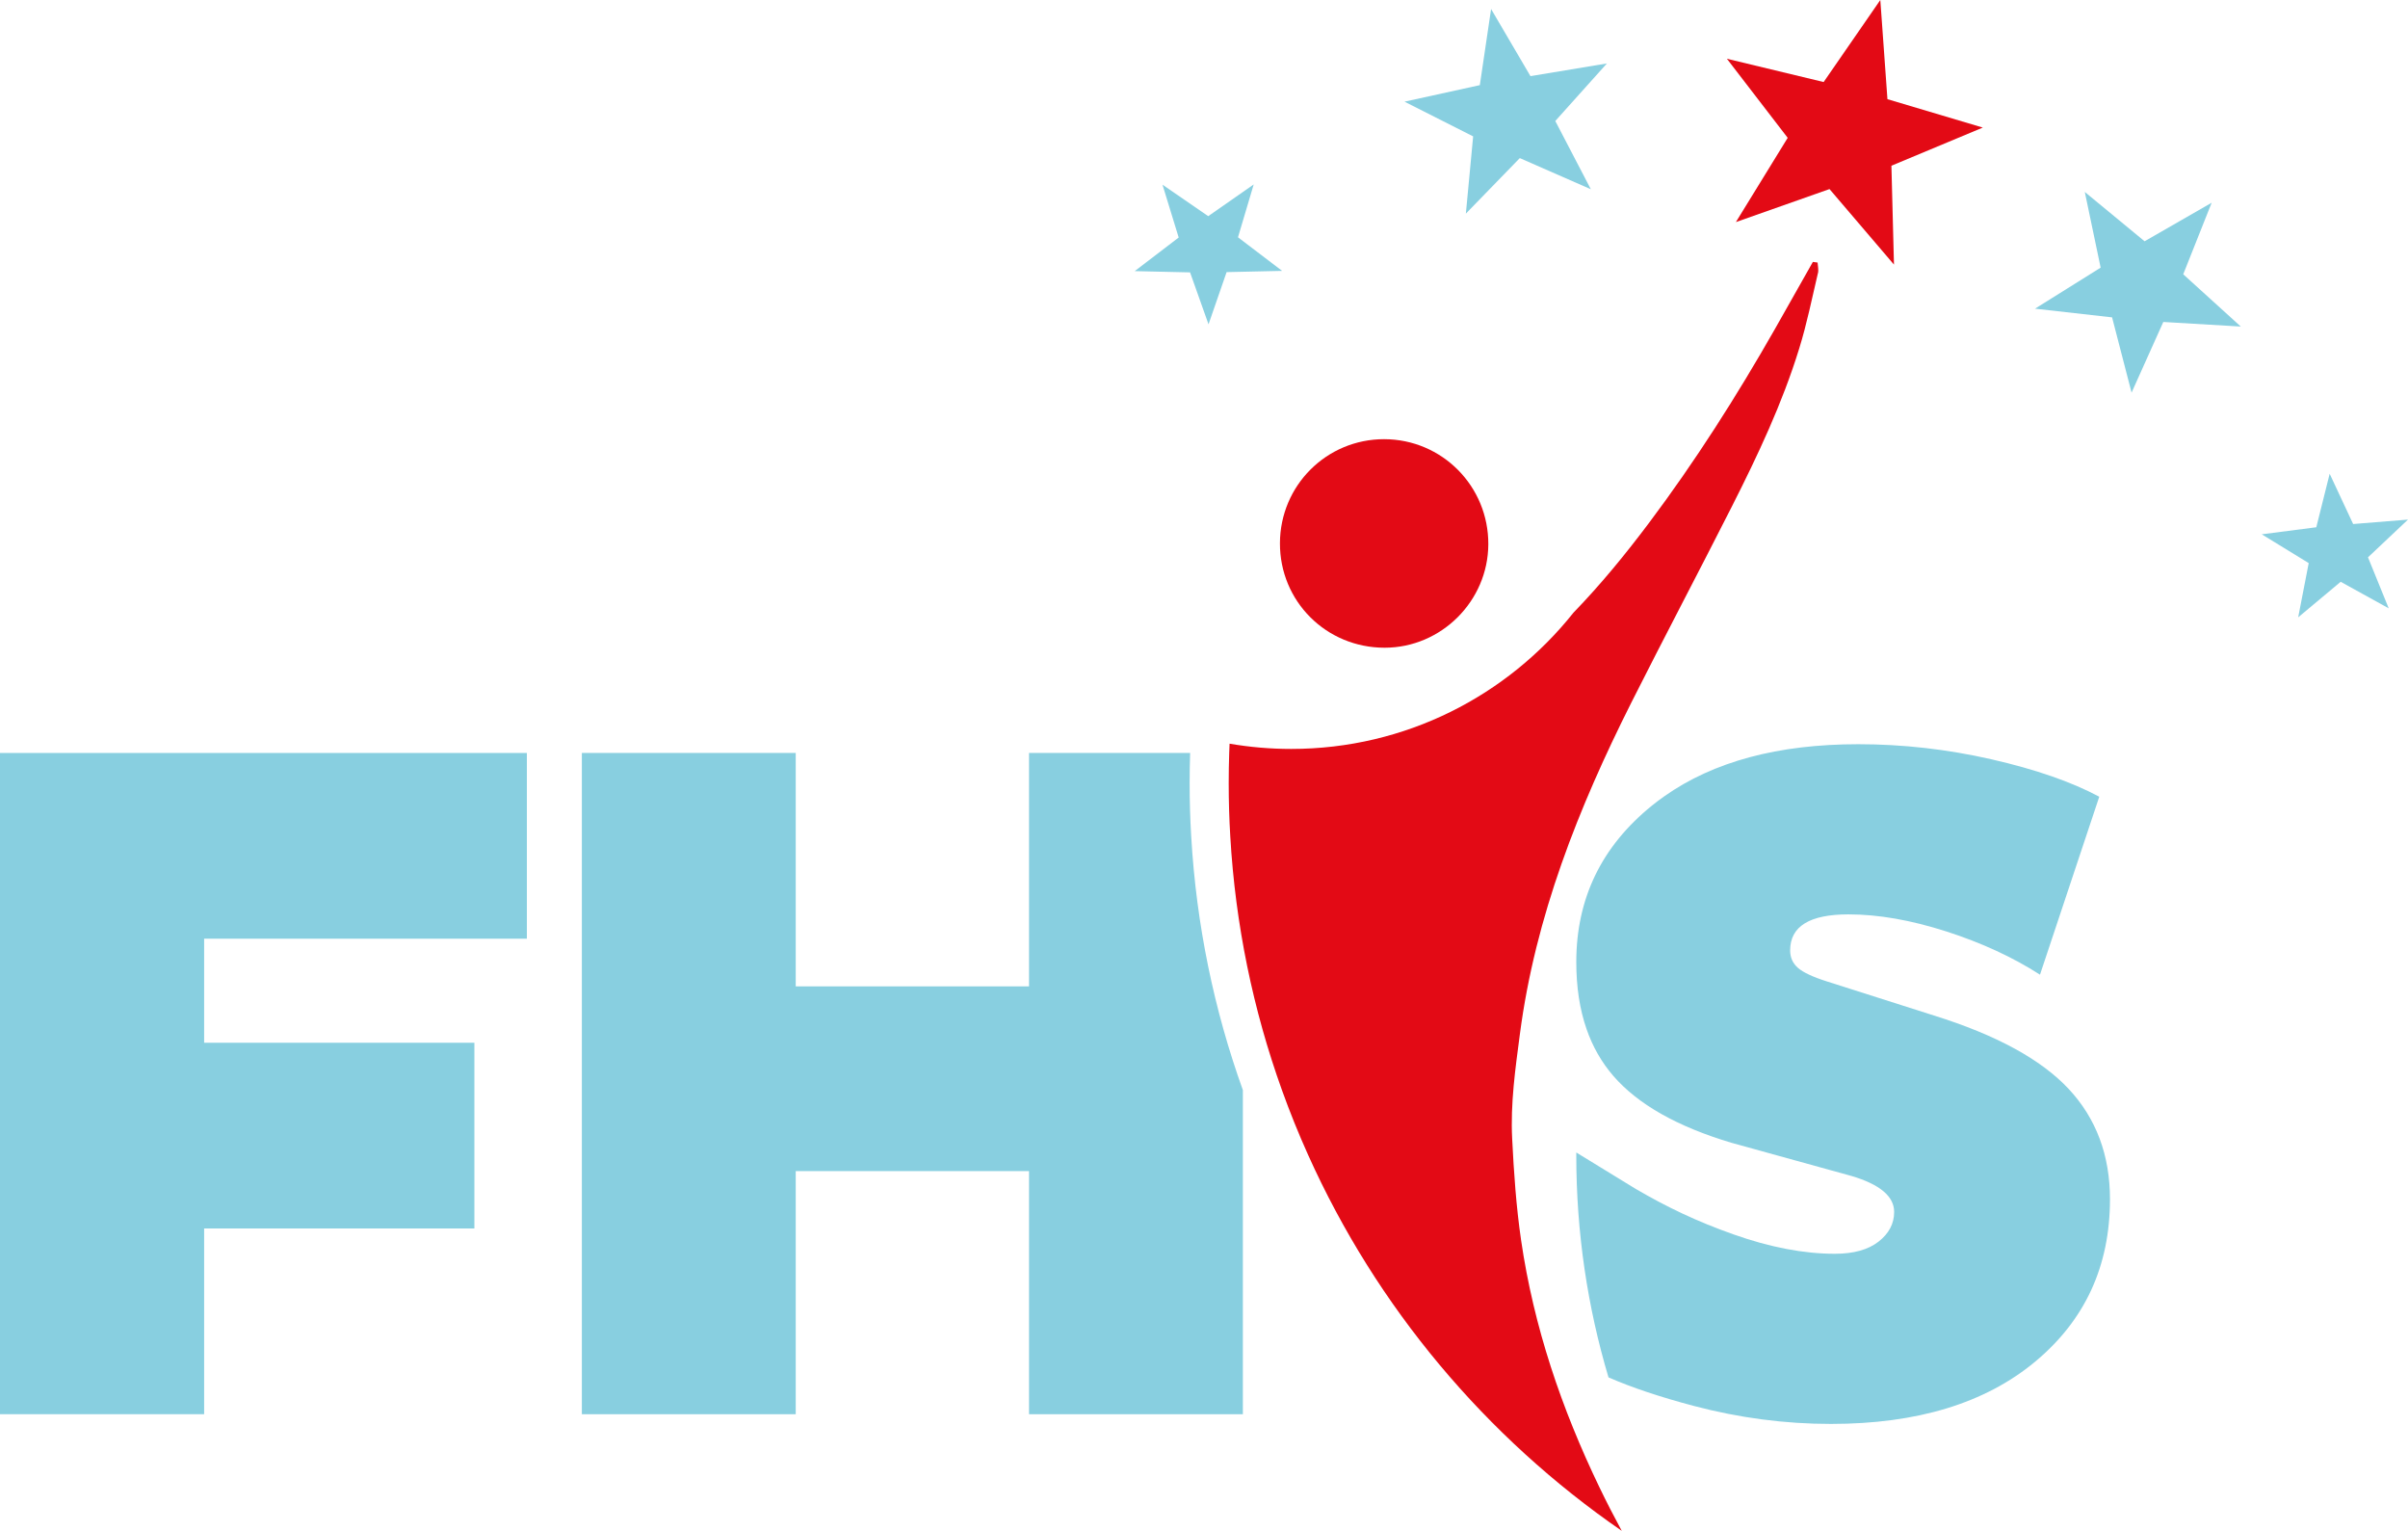
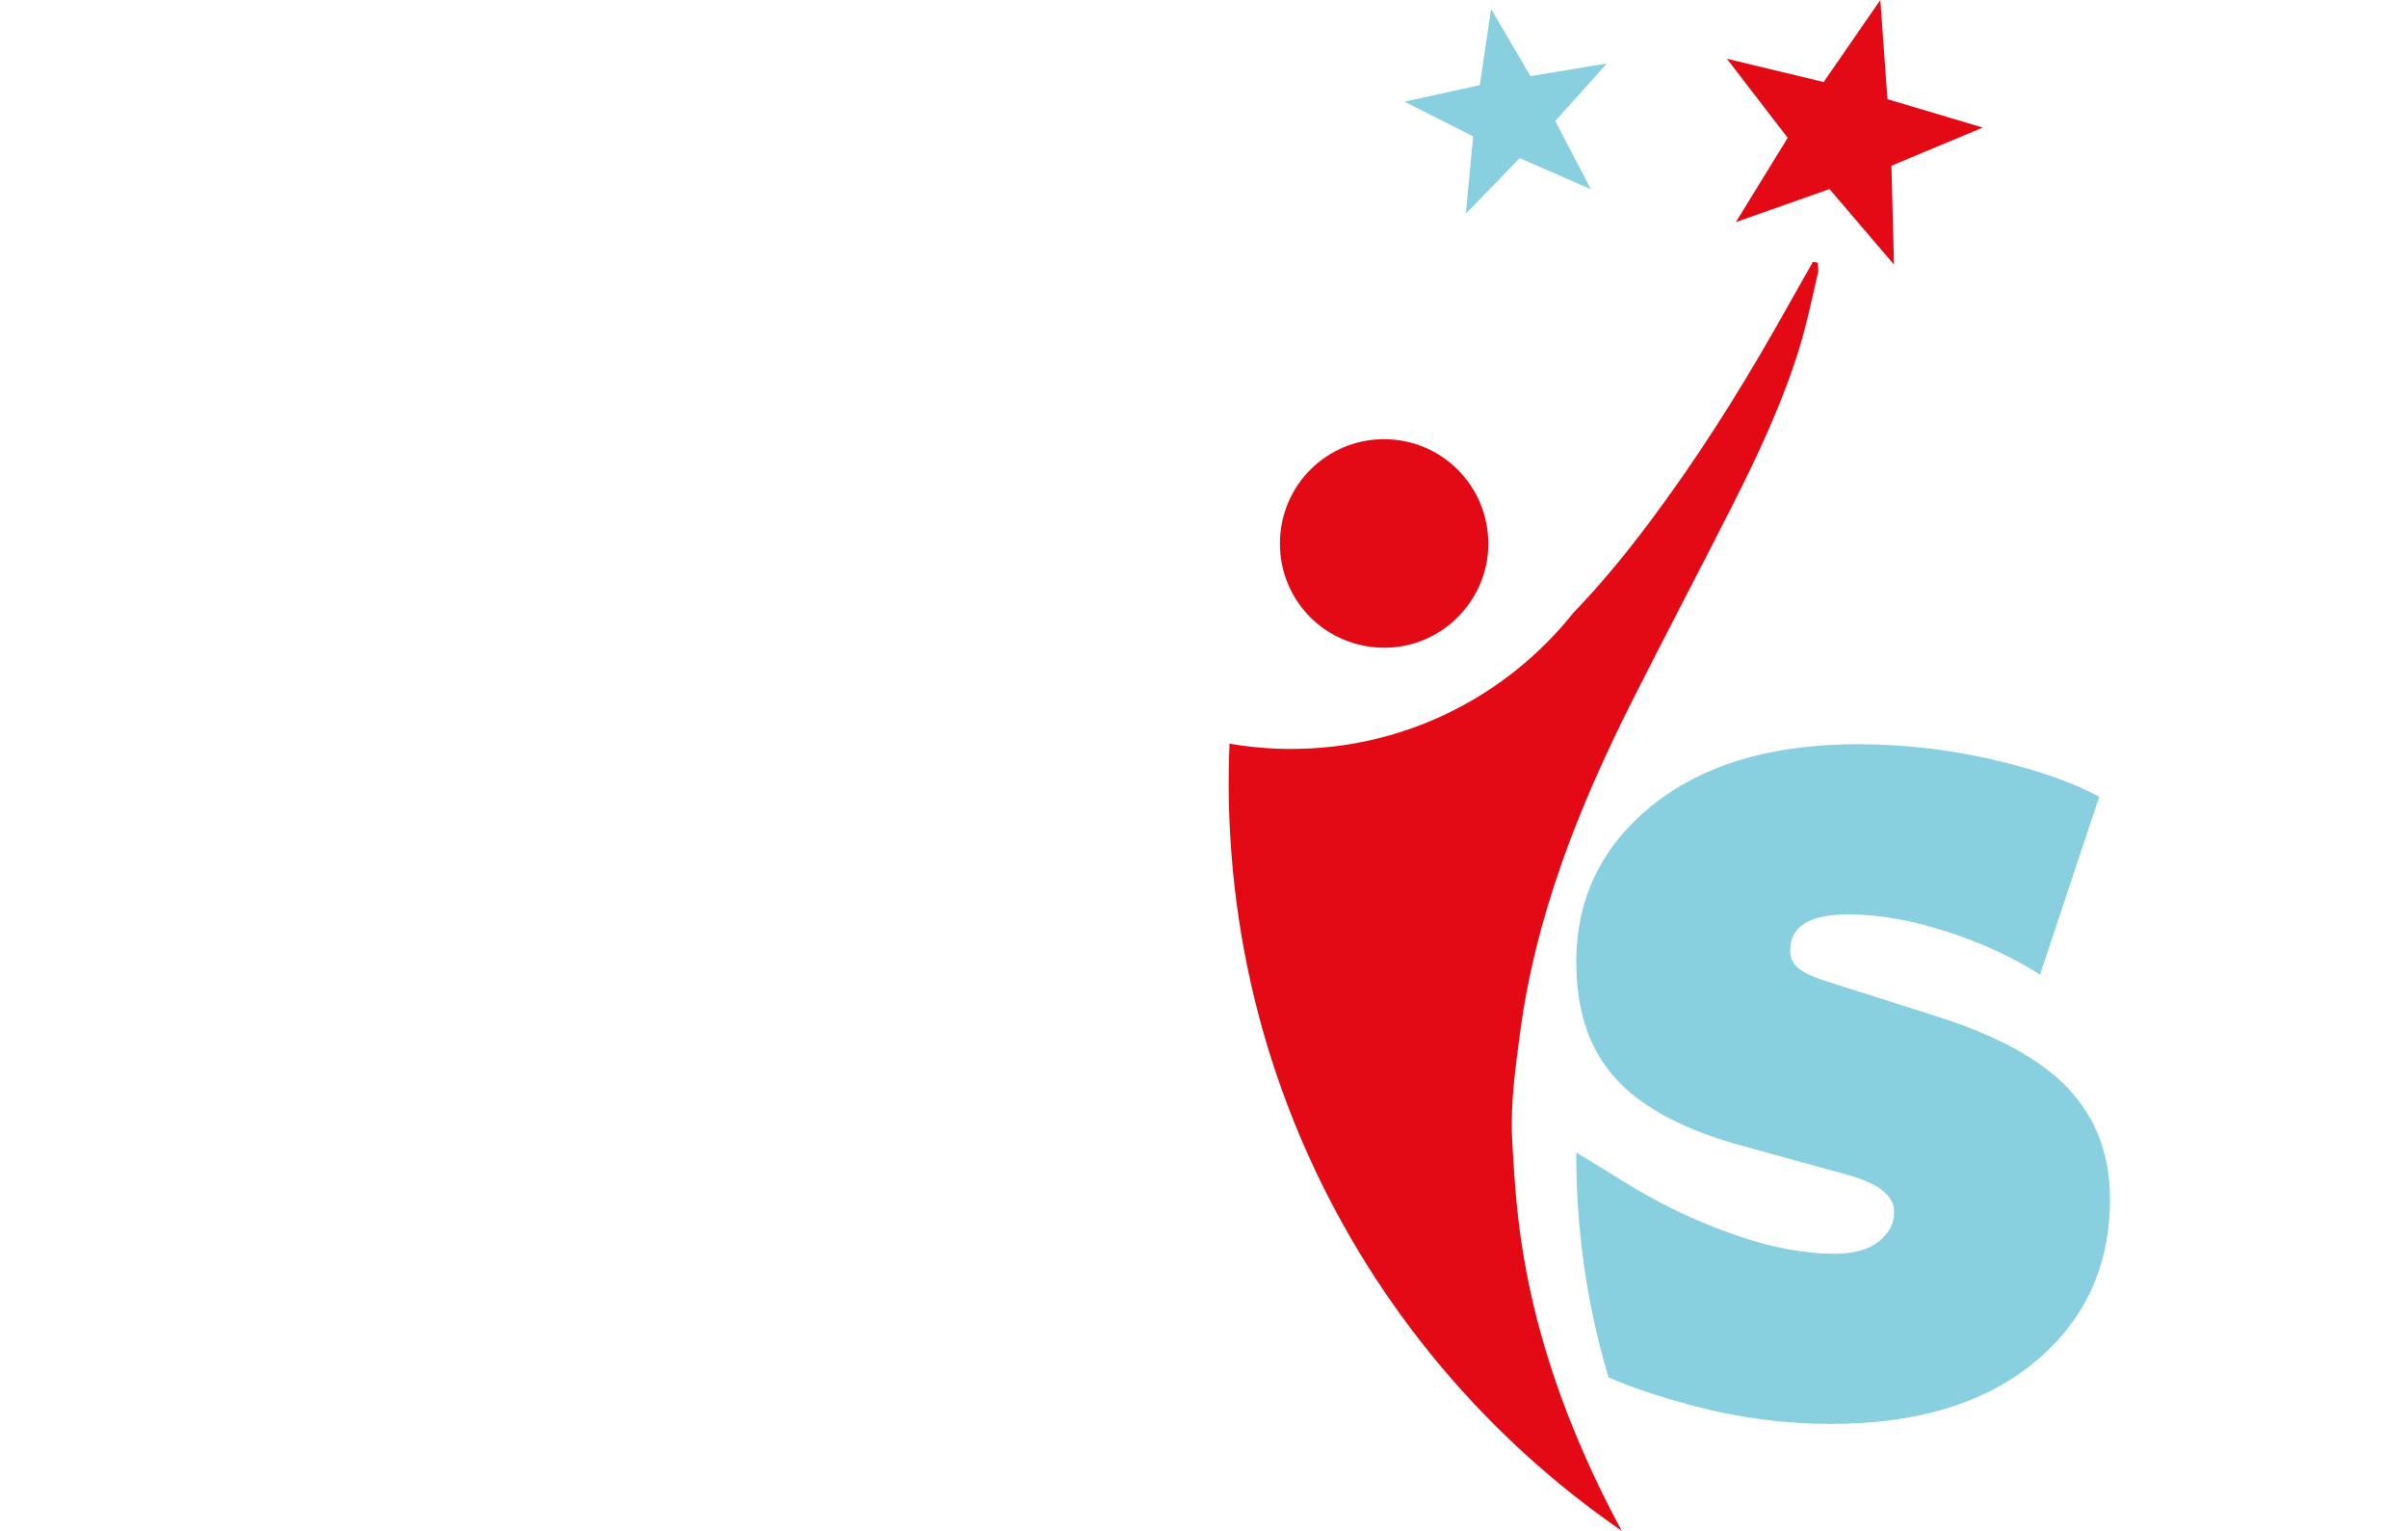
<svg xmlns="http://www.w3.org/2000/svg" id="Capa_1" data-name="Capa 1" viewBox="0 0 1627.01 1034.02">
  <defs>
    <style>
      .cls-1, .cls-2 {
        fill-rule: evenodd;
      }

      .cls-1, .cls-2, .cls-3, .cls-4 {
        stroke-width: 0px;
      }

      .cls-1, .cls-4 {
        fill: #88cfe0;
      }

      .cls-2, .cls-3 {
        fill: #e30a15;
      }
    </style>
  </defs>
  <g>
    <polygon class="cls-2" points="1270.47 0 1275.28 66.99 1339.72 86.17 1277.97 111.94 1279.7 178.72 1236.14 127.71 1172.88 150.01 1207.89 93.1 1166.81 39.69 1232.18 55.41 1270.47 0" />
-     <polygon class="cls-1" points="1494.35 136.94 1475.14 185.27 1514.03 220.57 1461.68 217.47 1440.24 265.2 1427.07 214.37 1375 208.5 1419.34 180.78 1408.63 129.66 1449.03 162.97 1494.35 136.94" />
-     <polygon class="cls-1" points="1627.01 350.96 1599.98 376.45 1613.98 410.9 1581.52 392.97 1552.81 416.98 1559.92 380.35 1528.19 360.9 1565.05 356.14 1574.08 320.01 1589.95 353.96 1627.01 350.96" />
    <polygon class="cls-1" points="1007.48 6.07 999.87 57.51 948.98 68.67 995.36 92.12 990.44 144.29 1026.88 106.79 1074.88 127.83 1050.86 81.73 1085.74 42.86 1034.09 51.43 1007.48 6.07" />
-     <polygon class="cls-1" points="785.45 124.74 796.4 160.43 766.68 183.13 804.09 183.98 816.56 219.07 828.78 183.8 866.3 182.97 836.47 160.28 847.09 124.58 816.36 146.01 785.45 124.74" />
  </g>
-   <path class="cls-4" d="M320.52,829.78h-182.59v125.45H0v-446.63h355.99v125.45h-218.06v70.28h182.59v125.45Z" />
-   <path class="cls-4" d="M839.77,736.28v218.95h-144.49v-164.21h-157.63v164.21h-144.51v-446.63h144.51v157.63h157.63v-157.63h108.86c-.22,6.77-.34,13.55-.34,20.36,0,12.06.34,24.02,1.06,35.89,3.45,59.87,15.49,117.42,34.9,171.44Z" />
  <g>
    <path class="cls-3" d="M1228.32,184.46c-4.01,17.03-7.47,34.24-12.64,50.91-11.44,37.11-27.99,72.15-45.48,106.7-22.42,44.26-45.6,88.1-67.91,132.41-35.75,71.09-64.94,144.49-75.36,224.1-3.07,23.38-6.41,46.83-5.21,70.47,1.14,22.94,2.71,45.81,6.03,68.63,8.57,58.63,27.35,113.85,52.96,166.97,4.77,9.92,9.82,19.7,15.05,29.37-91.91-63.32-165.69-151.1-211.91-253.93-6.45-14.31-12.34-28.91-17.69-43.8-19.42-54.02-31.46-111.57-34.9-171.44-.72-11.86-1.06-23.82-1.06-35.89,0-6.81.12-13.59.34-20.36.08-2.08.16-4.19.24-6.27,13.53,2.32,27.43,3.55,41.62,3.55,77.26,0,146.13-35.97,190.75-92.05.04-.02.06-.04.08-.08,18.35-18.96,35.07-39.39,50.96-60.55,31.28-41.66,59.19-85.56,84.98-130.8,8.62-15.13,17.15-30.32,25.73-45.48,1.08.14,2.14.28,3.19.42.12,2.38.8,4.89.26,7.13Z" />
    <path class="cls-3" d="M864.82,366.85c.15-38.93,31.51-70.22,70.36-70.2,39.14.01,70.65,31.8,70.43,71.07-.21,38.29-31.81,69.78-70.06,69.79-39.46.01-70.89-31.38-70.73-70.65Z" />
  </g>
  <path class="cls-4" d="M1425.64,810.08c0,45.1-16.87,81.67-50.57,109.68-33.72,28.03-79.71,42.04-137.94,42.04-31.1,0-61.96-4.05-92.61-12.14-22.74-6.01-41.98-12.44-57.71-19.3-14.17-47.49-21.76-97.8-21.76-149.88,0-1.38-.02-.64,0-2.02l40.05,24.53c21.11,12.33,41.28,21.98,66.02,30.74,24.73,8.76,47.61,13.14,68.63,13.14,12.7,0,22.56-2.75,29.55-8.22,7.01-5.47,10.52-12.16,10.52-20.04,0-10.5-9.64-18.61-28.89-24.31l-80.79-22.32c-36.79-10.94-63.5-26.05-80.13-45.32-7.85-9.1-13.89-19.62-18.03-31.58-4.63-13.32-6.93-28.41-6.93-45.26,0-42.92,17.07-78.17,51.23-105.76,2.67-2.14,5.39-4.23,8.22-6.19,33.24-23.46,76.9-35.19,131.02-35.19,30.22,0,60.21,3.41,89.99,10.18,29.78,6.79,54.08,15.23,72.9,25.29l-40.05,120.2c-18.39-11.82-39.53-21.56-63.38-29.23-23.88-7.65-45.89-11.5-66.02-11.5-26.27,0-39.41,8.12-39.41,24.31,0,4.83,1.76,8.78,5.27,11.82,3.49,3.07,10.06,6.15,19.7,9.2l72.25,23c42.04,13.12,72.35,29.66,90.97,49.57,18.59,19.94,27.91,44.78,27.91,74.56Z" />
</svg>